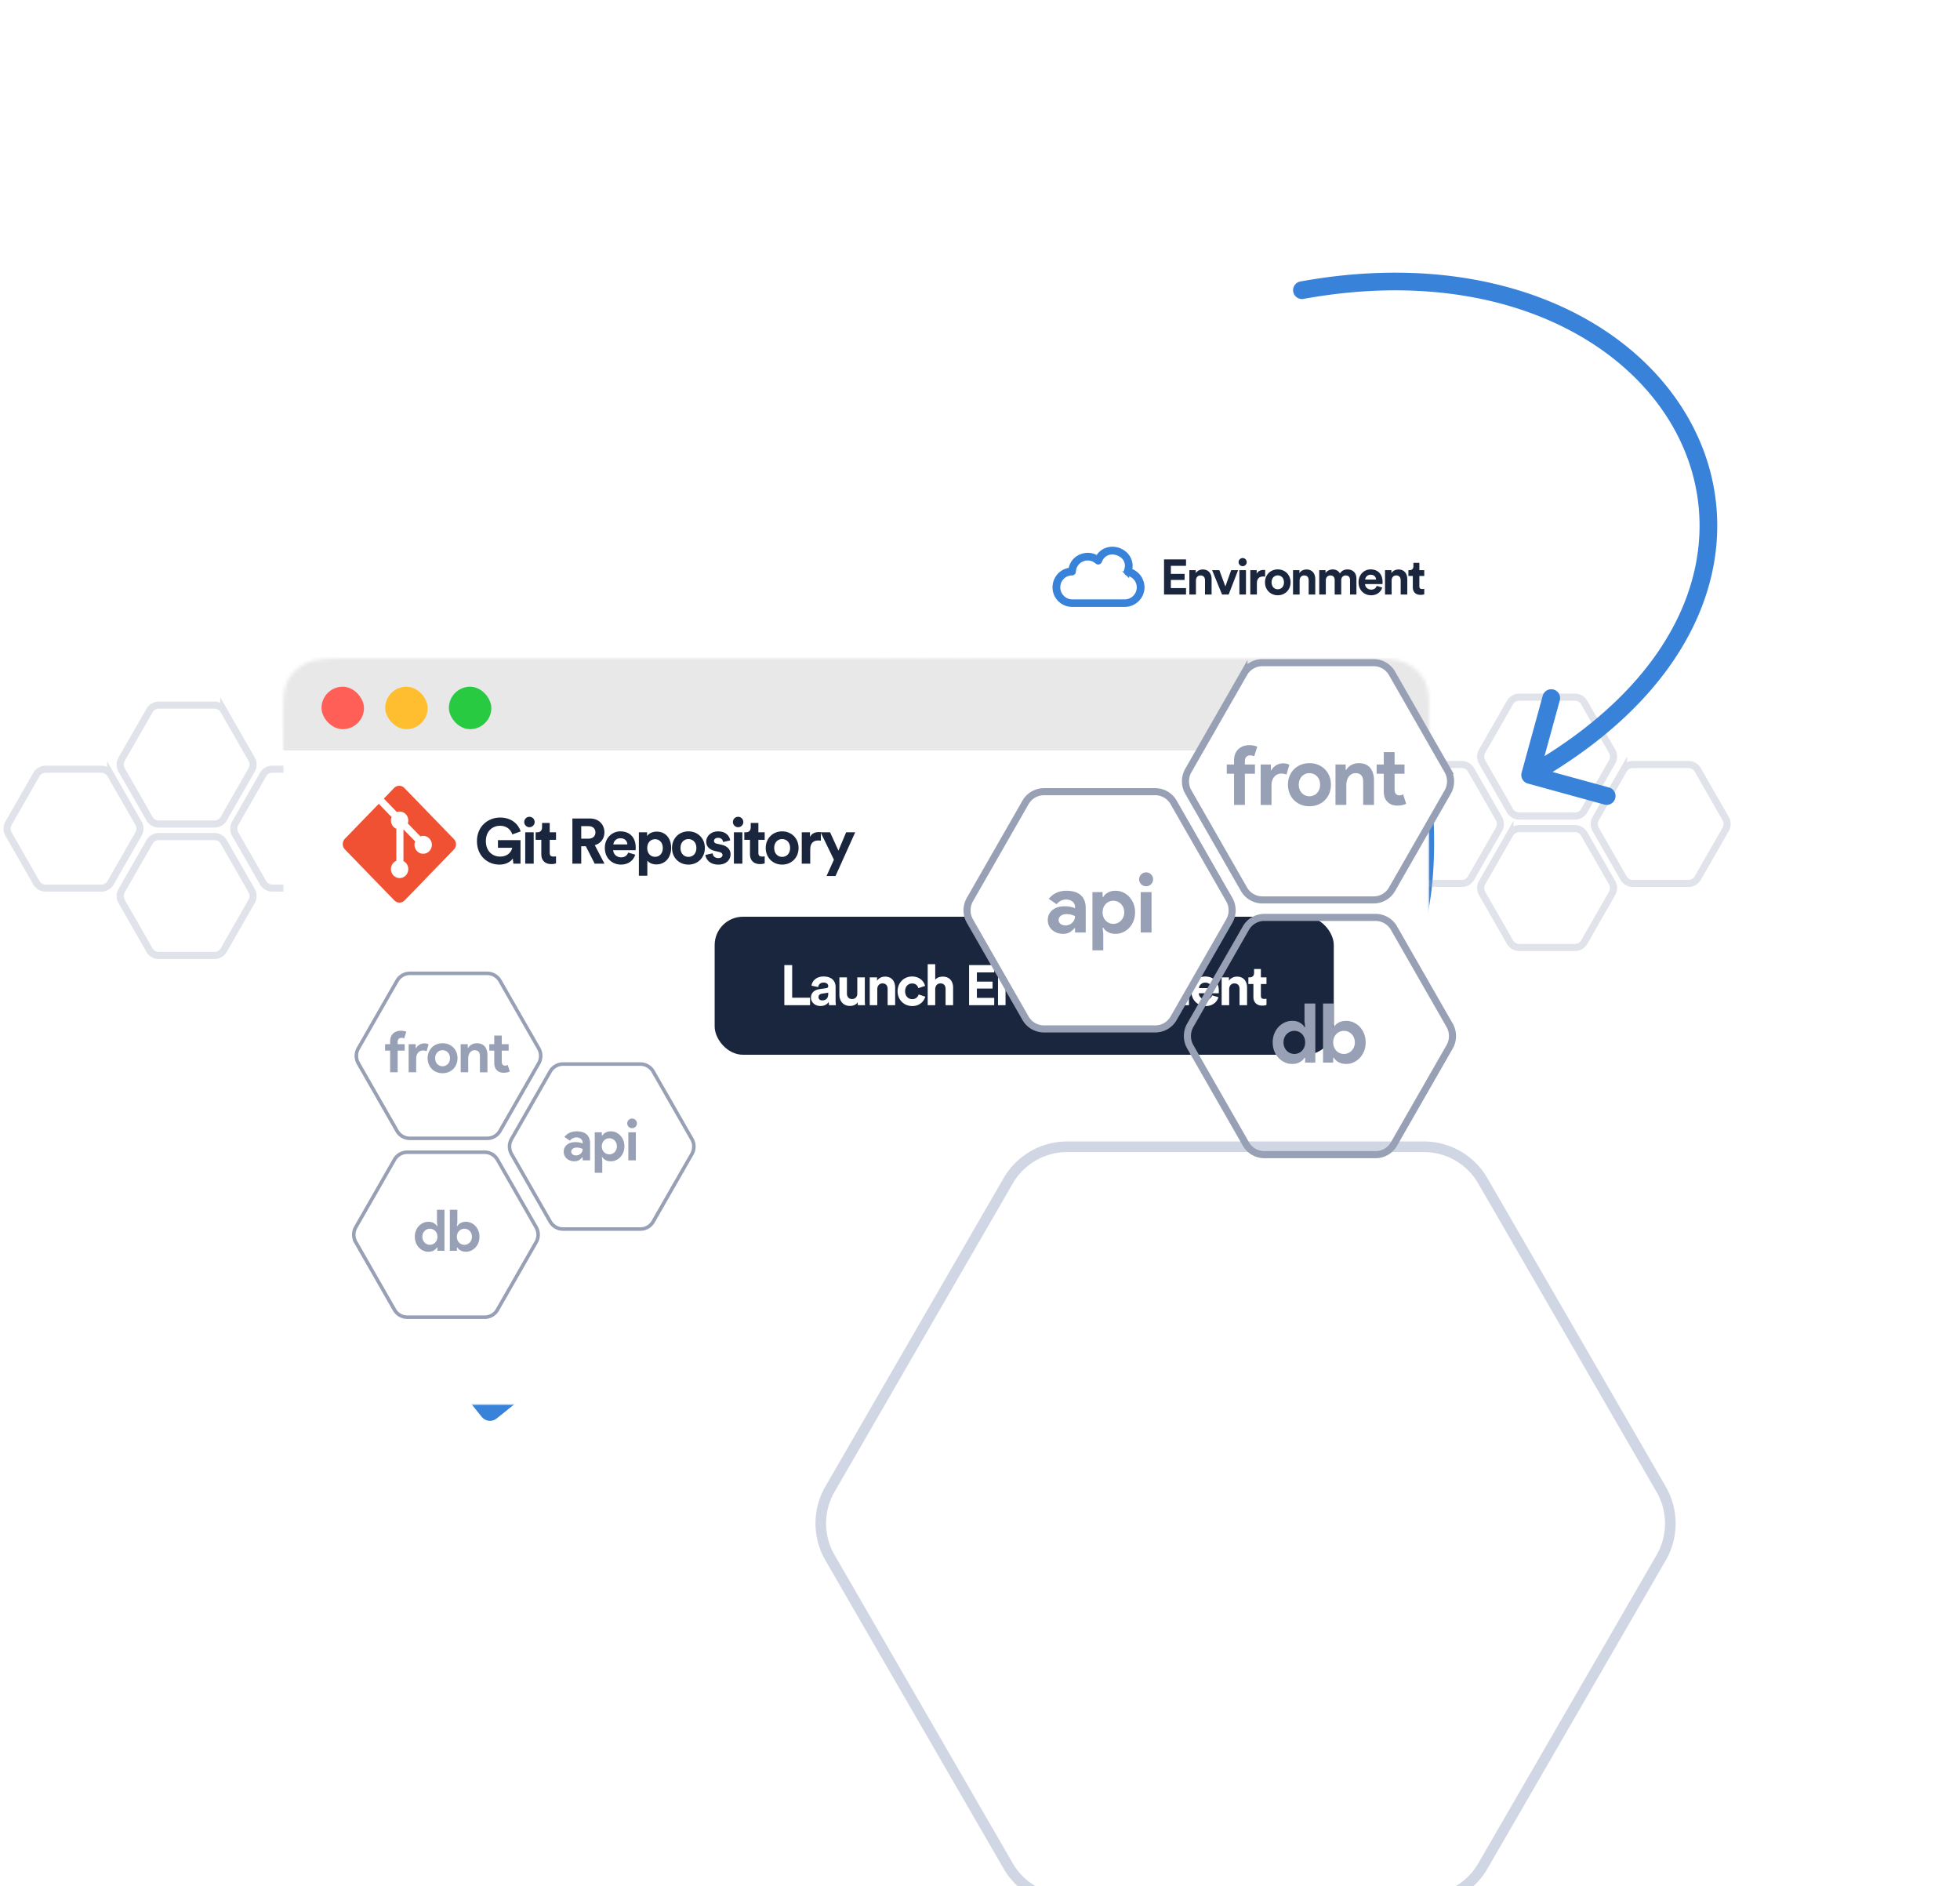
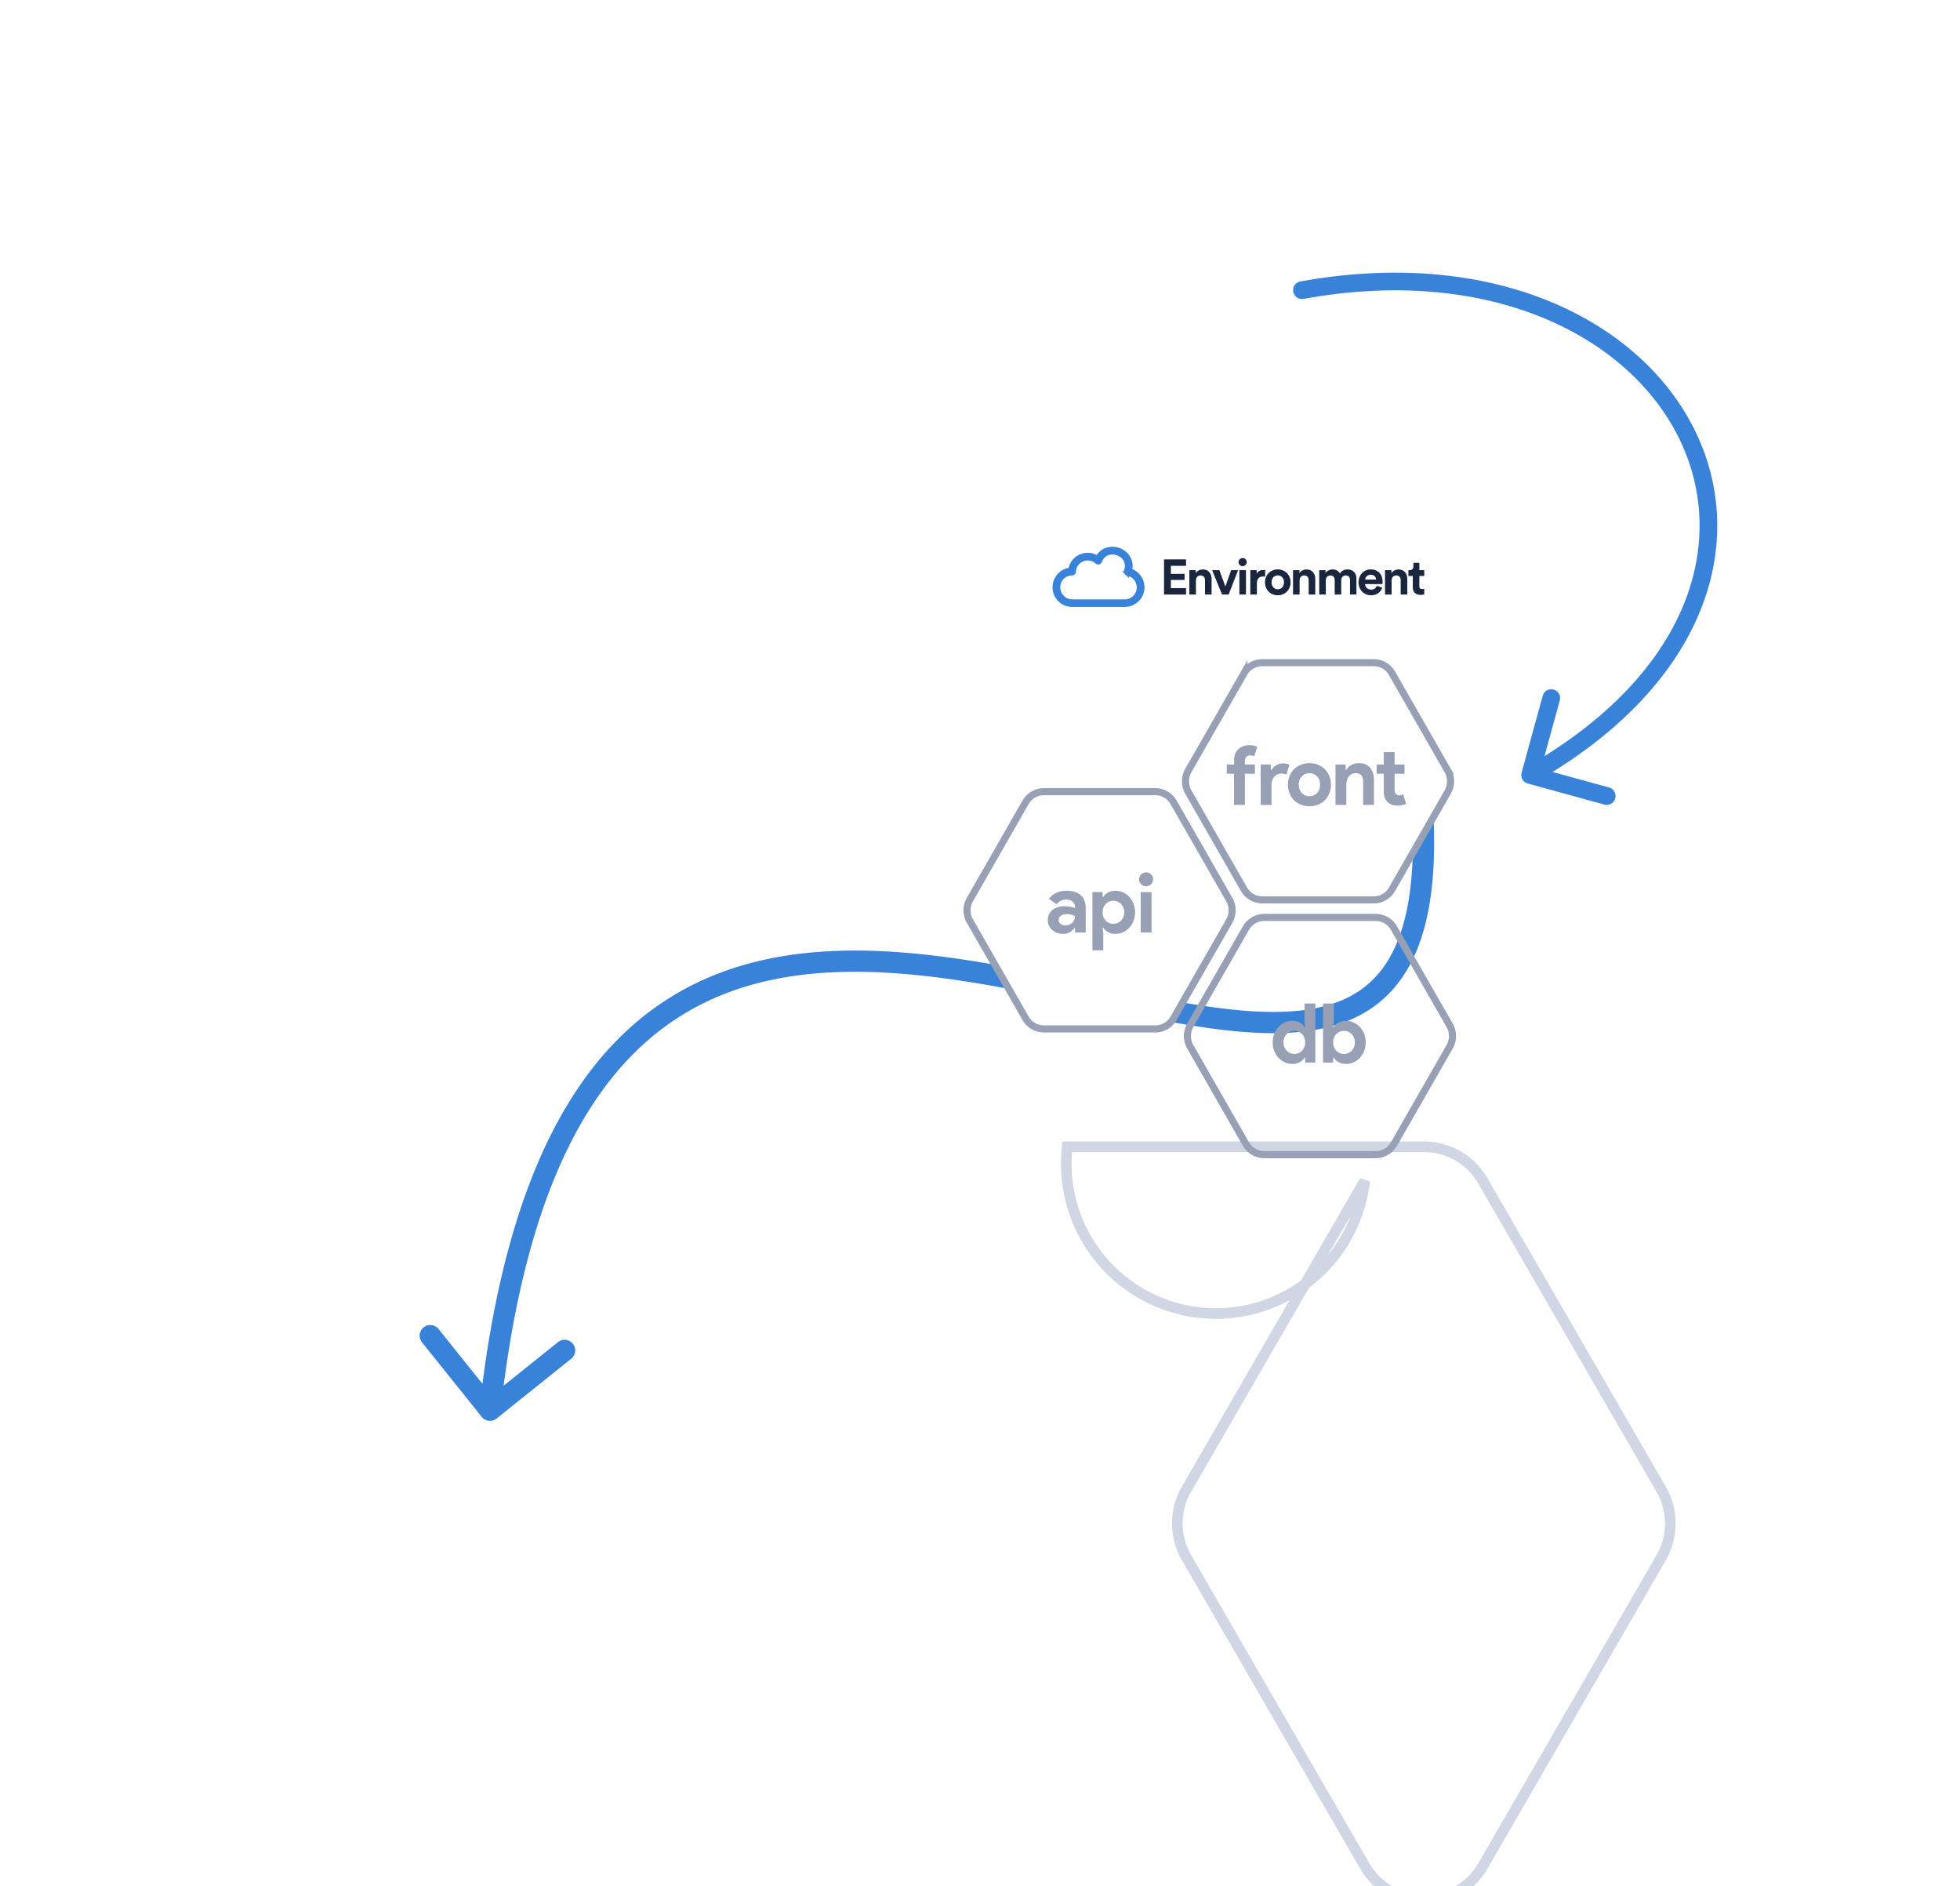
<svg xmlns="http://www.w3.org/2000/svg" width="554" height="533" fill="none">
  <path d="M404.994 227.306a3 3 0 1 0-5.988.387l5.988-.387Zm-268.835 173.07a3 3 0 0 0 4.217.465l21.07-16.884a3 3 0 1 0-3.752-4.682l-18.729 15.008-15.008-18.728a2.999 2.999 0 1 0-4.682 3.752l16.884 21.069Zm262.847-172.683c1.36 21.012-1.29 34.712-6.532 43.448-5.127 8.543-12.992 12.751-23.278 14.209-10.431 1.478-23.125.083-37.419-2.521-7.117-1.297-14.551-2.877-22.23-4.514-7.665-1.635-15.568-3.326-23.556-4.826-31.797-5.971-65.833-9.135-93.807 6.738-28.169 15.983-49.246 50.661-56.666 117.944l5.964.658c7.33-66.466 27.941-98.788 53.663-113.383 25.916-14.706 57.973-12.026 89.739-6.06 7.903 1.484 15.732 3.159 23.411 4.797 7.665 1.634 15.187 3.233 22.407 4.549 14.38 2.62 27.885 4.182 39.336 2.559 11.598-1.644 21.299-6.596 27.58-17.063 6.166-10.274 8.766-25.433 7.376-46.922l-5.988.387Z" fill="#3882D9" />
  <g opacity=".3" stroke="#97A0B4" stroke-width="2">
-     <path d="M479.878 248.12a2.993 2.993 0 0 1-2.611 1.515h-15.759a3.008 3.008 0 0 1-2.611-1.52l-7.878-13.754a3.078 3.078 0 0 1 .001-3.051l7.877-13.752a3.011 3.011 0 0 1 2.611-1.521h15.759c1.078 0 2.073.578 2.611 1.52l7.882 13.758c.54.944.54 2.107 0 3.052l-7.882 13.753ZM415.802 248.12a2.991 2.991 0 0 1-2.61 1.515h-15.76a3.01 3.01 0 0 1-2.611-1.52l-7.877-13.754a3.076 3.076 0 0 1 0-3.051l7.877-13.752a3.014 3.014 0 0 1 2.611-1.521h15.76c1.078 0 2.072.578 2.61 1.52l7.883 13.758a3.08 3.08 0 0 1-.001 3.052l-7.882 13.753ZM447.781 266.228a2.991 2.991 0 0 1-2.611 1.515h-15.759a3.007 3.007 0 0 1-2.611-1.52l-7.877-13.753a3.077 3.077 0 0 1 0-3.052l7.877-13.752a3.012 3.012 0 0 1 2.611-1.521h15.759c1.078 0 2.073.579 2.611 1.52l7.882 13.759c.54.943.54 2.107 0 3.051l-7.882 13.753ZM447.781 229.083a2.991 2.991 0 0 1-2.611 1.515h-15.759a3.007 3.007 0 0 1-2.611-1.52l-7.877-13.753a3.077 3.077 0 0 1 0-3.052l7.877-13.752a3.012 3.012 0 0 1 2.611-1.521h15.759c1.078 0 2.073.578 2.611 1.52l7.882 13.758c.54.944.54 2.107 0 3.052l-7.882 13.753ZM351.641 218.88a2.994 2.994 0 0 0-2.611-1.515h-15.759a3.008 3.008 0 0 0-2.611 1.52l-7.878 13.754a3.08 3.08 0 0 0 0 3.051l7.877 13.752a3.014 3.014 0 0 0 2.612 1.521h15.759a3.007 3.007 0 0 0 2.611-1.52l7.882-13.758a3.082 3.082 0 0 0 0-3.052l-7.882-13.753ZM383.62 200.772a2.994 2.994 0 0 0-2.611-1.515h-15.76a3.005 3.005 0 0 0-2.61 1.52l-7.878 13.753a3.082 3.082 0 0 0 0 3.052l7.877 13.752a3.014 3.014 0 0 0 2.611 1.521h15.76a3.01 3.01 0 0 0 2.611-1.52l7.882-13.759a3.078 3.078 0 0 0-.001-3.051l-7.881-13.753ZM383.62 237.917a2.994 2.994 0 0 0-2.611-1.515h-15.76a3.005 3.005 0 0 0-2.61 1.52l-7.878 13.753a3.082 3.082 0 0 0 0 3.052l7.877 13.752a3.014 3.014 0 0 0 2.611 1.521h15.76a3.007 3.007 0 0 0 2.611-1.52l7.882-13.758a3.08 3.08 0 0 0-.001-3.052l-7.881-13.753ZM287.565 218.88a2.991 2.991 0 0 0-2.611-1.515h-15.759a3.008 3.008 0 0 0-2.611 1.52l-7.877 13.754a3.076 3.076 0 0 0 0 3.051l7.877 13.752a3.012 3.012 0 0 0 2.611 1.521h15.759a3.006 3.006 0 0 0 2.611-1.52l7.882-13.758c.54-.944.54-2.107 0-3.052l-7.882-13.753ZM319.544 200.772a2.991 2.991 0 0 0-2.611-1.515h-15.759a3.006 3.006 0 0 0-2.611 1.52l-7.878 13.753a3.08 3.08 0 0 0 .001 3.052l7.877 13.752a3.012 3.012 0 0 0 2.611 1.521h15.759a3.008 3.008 0 0 0 2.611-1.52l7.882-13.759c.54-.943.54-2.107 0-3.051l-7.882-13.753ZM319.544 237.917a2.991 2.991 0 0 0-2.611-1.515h-15.759a3.006 3.006 0 0 0-2.611 1.52l-7.878 13.753a3.08 3.08 0 0 0 .001 3.052l7.877 13.752a3.012 3.012 0 0 0 2.611 1.521h15.759a3.006 3.006 0 0 0 2.611-1.52l7.882-13.758c.54-.944.54-2.107 0-3.052l-7.882-13.753ZM223.576 248.12a2.991 2.991 0 0 1-2.611 1.515h-15.759a3.008 3.008 0 0 1-2.611-1.52l-7.878-13.754a3.078 3.078 0 0 1 .001-3.051l7.877-13.752a3.012 3.012 0 0 1 2.611-1.521h15.759c1.078 0 2.073.578 2.611 1.52l7.882 13.758c.54.944.54 2.107 0 3.052l-7.882 13.753ZM255.555 266.228a2.994 2.994 0 0 1-2.611 1.515h-15.759a3.006 3.006 0 0 1-2.611-1.52l-7.878-13.753a3.082 3.082 0 0 1 0-3.052l7.877-13.752a3.014 3.014 0 0 1 2.612-1.521h15.759a3.01 3.01 0 0 1 2.611 1.52l7.882 13.759a3.08 3.08 0 0 1 0 3.051l-7.882 13.753ZM255.555 229.083a2.994 2.994 0 0 1-2.611 1.515h-15.759a3.006 3.006 0 0 1-2.611-1.52l-7.878-13.753a3.082 3.082 0 0 1 0-3.052l7.877-13.752a3.014 3.014 0 0 1 2.612-1.521h15.759c1.078 0 2.072.578 2.611 1.52l7.882 13.758a3.082 3.082 0 0 1 0 3.052l-7.882 13.753ZM159.5 248.12a2.991 2.991 0 0 1-2.611 1.515H141.13a3.01 3.01 0 0 1-2.611-1.52l-7.877-13.754a3.076 3.076 0 0 1 0-3.051l7.877-13.752a3.012 3.012 0 0 1 2.611-1.521h15.759c1.078 0 2.073.578 2.611 1.52l7.883 13.758a3.08 3.08 0 0 1-.001 3.052L159.5 248.12ZM191.479 266.228a2.991 2.991 0 0 1-2.611 1.515h-15.759a3.007 3.007 0 0 1-2.611-1.52l-7.877-13.753a3.077 3.077 0 0 1 0-3.052l7.877-13.752a3.012 3.012 0 0 1 2.611-1.521h15.759c1.078 0 2.073.579 2.611 1.52l7.882 13.759c.54.943.54 2.107 0 3.051l-7.882 13.753ZM191.479 229.083a2.991 2.991 0 0 1-2.611 1.515h-15.759a3.007 3.007 0 0 1-2.611-1.52l-7.877-13.753a3.077 3.077 0 0 1 0-3.052l7.877-13.752a3.012 3.012 0 0 1 2.611-1.521h15.759c1.078 0 2.073.578 2.611 1.52l7.882 13.758c.54.944.54 2.107 0 3.052l-7.882 13.753ZM95.338 218.88a2.992 2.992 0 0 0-2.61-1.515h-15.76a3.008 3.008 0 0 0-2.61 1.52l-7.878 13.754a3.077 3.077 0 0 0 0 3.051l7.877 13.752a3.013 3.013 0 0 0 2.612 1.521h15.759a3.006 3.006 0 0 0 2.61-1.52l7.883-13.758a3.08 3.08 0 0 0-.001-3.052l-7.882-13.753ZM127.317 200.772a2.991 2.991 0 0 0-2.61-1.515h-15.76a3.004 3.004 0 0 0-2.61 1.52l-7.878 13.753a3.08 3.08 0 0 0 0 3.052l7.877 13.752a3.014 3.014 0 0 0 2.611 1.521h15.76a3.006 3.006 0 0 0 2.61-1.52l7.883-13.759a3.078 3.078 0 0 0-.001-3.051l-7.882-13.753ZM127.317 237.917a2.991 2.991 0 0 0-2.61-1.515h-15.76a3.004 3.004 0 0 0-2.61 1.52l-7.878 13.753a3.08 3.08 0 0 0 0 3.052l7.877 13.752a3.014 3.014 0 0 0 2.611 1.521h15.76a3.004 3.004 0 0 0 2.61-1.52l7.883-13.758a3.08 3.08 0 0 0-.001-3.052l-7.882-13.753ZM31.263 218.88a2.992 2.992 0 0 0-2.61-1.515h-15.76a3.008 3.008 0 0 0-2.61 1.52l-7.878 13.754a3.077 3.077 0 0 0 0 3.051l7.877 13.752a3.013 3.013 0 0 0 2.611 1.521h15.76a3.006 3.006 0 0 0 2.61-1.52l7.882-13.758c.54-.944.54-2.107 0-3.052l-7.882-13.753ZM63.242 200.772a2.992 2.992 0 0 0-2.611-1.515h-15.76a3.006 3.006 0 0 0-2.61 1.52l-7.878 13.753a3.079 3.079 0 0 0 0 3.052l7.878 13.752a3.013 3.013 0 0 0 2.61 1.521h15.76a3.008 3.008 0 0 0 2.61-1.52l7.883-13.759c.54-.943.54-2.107 0-3.051l-7.882-13.753ZM63.242 237.917a2.992 2.992 0 0 0-2.611-1.515h-15.76a3.006 3.006 0 0 0-2.61 1.52l-7.878 13.753a3.079 3.079 0 0 0 0 3.052l7.878 13.752A3.013 3.013 0 0 0 44.87 270h15.76a3.006 3.006 0 0 0 2.61-1.52l7.883-13.758c.54-.944.54-2.107 0-3.052l-7.882-13.753Z" />
-   </g>
+     </g>
  <g filter="url(#a)">
    <mask id="b" style="mask-type:alpha" maskUnits="userSpaceOnUse" x="80" y="0" width="325" height="211">
-       <path d="M80 18.126c0-6.345 0-9.517 1.333-11.94 1.172-2.132 3.043-3.865 5.343-4.951C89.291 0 92.716 0 99.563 0h284.875c6.847 0 10.271 0 12.887 1.235 2.3 1.086 4.171 2.819 5.343 4.95C404 8.61 404 11.782 404 18.127v174.748c0 6.345 0 9.517-1.332 11.94-1.172 2.132-3.043 3.865-5.343 4.951-2.616 1.235-6.04 1.235-12.887 1.235H99.563c-6.848 0-10.272 0-12.887-1.235-2.3-1.086-4.17-2.819-5.343-4.951C80 202.391 80 199.219 80 192.874V18.126Z" fill="#fff" />
-     </mask>
+       </mask>
    <g mask="url(#b)">
-       <path d="M80 18.126c0-6.345 0-9.517 1.333-11.94 1.172-2.132 3.043-3.865 5.343-4.951C89.291 0 92.716 0 99.563 0h284.875c6.847 0 10.271 0 12.887 1.235 2.3 1.086 4.171 2.819 5.343 4.95C404 8.61 404 11.782 404 18.127v174.748c0 6.345 0 9.517-1.332 11.94-1.172 2.132-3.043 3.865-5.343 4.951-2.616 1.235-6.04 1.235-12.887 1.235H99.563c-6.848 0-10.272 0-12.887-1.235-2.3-1.086-4.17-2.819-5.343-4.951C80 202.391 80 199.219 80 192.874V18.126Z" fill="#fff" />
      <path fill-rule="evenodd" clip-rule="evenodd" d="M79.44 12.258c-.152-4.624-.229-6.937.624-8.708a8 8 0 0 1 3.519-3.627c1.744-.906 4.058-.9 8.685-.888l334.968.895c4.47.011 6.705.017 8.411.891a7.994 7.994 0 0 1 3.486 3.495c.869 1.71.869 3.944.869 8.413V26H79.895l-.454-13.742Z" fill="#E8E8E8" />
      <rect x="126.879" y="8" width="12" height="12" rx="6" fill="#28CA42" />
      <rect x="108.879" y="8" width="12" height="12" rx="6" fill="#FFBE2F" />
-       <rect x="90.879" y="8" width="12" height="12" rx="6" fill="#FF5F57" />
      <path d="M147.121 58v-6.642h-6.372v2.16h4.032c-.144.9-1.062 2.484-3.42 2.484-2.142 0-4.032-1.494-4.032-4.374 0-3.024 2.088-4.338 4.014-4.338 2.07 0 3.132 1.314 3.456 2.448l2.376-.846c-.63-1.962-2.484-3.924-5.832-3.924-3.456 0-6.534 2.538-6.534 6.66s2.934 6.642 6.372 6.642c1.926 0 3.186-.864 3.762-1.728l.162 1.458h2.016Zm3.731 0v-8.856h-2.394V58h2.394Zm-2.682-11.754c0 .792.666 1.458 1.476 1.458.828 0 1.476-.666 1.476-1.458 0-.828-.648-1.494-1.476-1.494-.81 0-1.476.666-1.476 1.494Zm7.207.252h-2.16v1.242c0 .792-.432 1.404-1.368 1.404h-.45v2.124h1.602v4.122c0 1.71 1.08 2.736 2.808 2.736.702 0 1.134-.126 1.35-.216v-1.98c-.126.036-.45.072-.738.072-.684 0-1.044-.252-1.044-1.026v-3.708h1.782v-2.124h-1.782v-2.646ZM168.087 58h2.772l-2.736-5.22c1.674-.486 2.718-1.836 2.718-3.618 0-2.214-1.584-3.924-4.068-3.924h-4.986V58h2.502v-4.914h1.296L168.087 58Zm-3.798-7.056v-3.546h2.016c1.26 0 1.998.702 1.998 1.782 0 1.044-.738 1.764-1.998 1.764h-2.016Zm9.078 1.62c.054-.81.738-1.746 1.98-1.746 1.368 0 1.944.864 1.98 1.746h-3.96Zm4.194 2.304c-.288.792-.9 1.35-2.016 1.35-1.188 0-2.178-.846-2.232-2.016h6.336c0-.036.036-.396.036-.738 0-2.844-1.638-4.59-4.374-4.59-2.268 0-4.356 1.836-4.356 4.662 0 2.988 2.142 4.734 4.572 4.734 2.178 0 3.582-1.278 4.032-2.808l-1.998-.594Zm5.413 6.552v-4.284c.432.594 1.332 1.08 2.556 1.08 2.502 0 4.176-1.98 4.176-4.662 0-2.628-1.494-4.608-4.086-4.608-1.332 0-2.322.594-2.718 1.278v-1.08h-2.322V61.42h2.394Zm4.374-7.848c0 1.584-.972 2.502-2.196 2.502-1.224 0-2.214-.936-2.214-2.502 0-1.566.99-2.484 2.214-2.484s2.196.918 2.196 2.484Zm7.241 2.52c-1.17 0-2.25-.864-2.25-2.52 0-1.674 1.08-2.52 2.25-2.52s2.25.846 2.25 2.52-1.08 2.52-2.25 2.52Zm0-7.218c-2.646 0-4.644 1.962-4.644 4.698 0 2.718 1.998 4.698 4.644 4.698s4.644-1.98 4.644-4.698c0-2.736-1.998-4.698-4.644-4.698Zm4.788 6.66c.108 1.008 1.026 2.736 3.69 2.736 2.322 0 3.438-1.476 3.438-2.916 0-1.296-.882-2.358-2.628-2.718l-1.26-.27c-.486-.09-.81-.36-.81-.792 0-.504.504-.882 1.134-.882 1.008 0 1.386.666 1.458 1.188l1.998-.45c-.108-.954-.954-2.556-3.474-2.556-1.908 0-3.312 1.314-3.312 2.898 0 1.242.774 2.268 2.484 2.646l1.17.27c.684.144.954.468.954.864 0 .468-.378.882-1.17.882-1.044 0-1.566-.648-1.62-1.35l-2.052.45ZM209.834 58v-8.856h-2.394V58h2.394Zm-2.682-11.754c0 .792.666 1.458 1.476 1.458.828 0 1.476-.666 1.476-1.458 0-.828-.648-1.494-1.476-1.494-.81 0-1.476.666-1.476 1.494Zm7.207.252h-2.16v1.242c0 .792-.432 1.404-1.368 1.404h-.45v2.124h1.602v4.122c0 1.71 1.08 2.736 2.808 2.736.702 0 1.134-.126 1.35-.216v-1.98c-.126.036-.45.072-.738.072-.684 0-1.044-.252-1.044-1.026v-3.708h1.782v-2.124h-1.782v-2.646Zm6.716 9.594c-1.17 0-2.25-.864-2.25-2.52 0-1.674 1.08-2.52 2.25-2.52s2.25.846 2.25 2.52-1.08 2.52-2.25 2.52Zm0-7.218c-2.646 0-4.644 1.962-4.644 4.698 0 2.718 1.998 4.698 4.644 4.698s4.644-1.98 4.644-4.698c0-2.736-1.998-4.698-4.644-4.698Zm10.943.234c-.18-.018-.36-.036-.558-.036-.756 0-1.98.216-2.52 1.386v-1.314h-2.322V58h2.394v-4.05c0-1.908 1.062-2.502 2.286-2.502.216 0 .45.018.72.072v-2.412Zm4.141 12.384 5.562-12.348h-2.556l-2.178 5.184-2.358-5.184h-2.682l3.762 7.74-2.088 4.608h2.538Z" fill="#1A263E" />
      <path d="m108.75 39.37-1.72 1.775-.345 7.63 3.097 15.967h5.334l10.322-12.774L108.75 39.37Z" fill="#fff" />
      <path d="m128.276 51.03-13.972-14.408a2.017 2.017 0 0 0-2.914 0l-2.902 2.992 3.681 3.796a2.392 2.392 0 0 1 2.517.605c.686.707.878 1.727.582 2.612l3.547 3.658a2.394 2.394 0 0 1 2.533.6 2.584 2.584 0 0 1 0 3.576 2.4 2.4 0 0 1-3.469 0 2.588 2.588 0 0 1-.533-2.75l-3.308-3.412v8.977c.233.12.454.278.648.478a2.585 2.585 0 0 1 0 3.577 2.399 2.399 0 0 1-3.467 0 2.585 2.585 0 0 1 0-3.577c.236-.243.51-.428.803-.551v-9.06a2.41 2.41 0 0 1-.803-.553 2.586 2.586 0 0 1-.529-2.764l-3.627-3.742-9.58 9.879a2.173 2.173 0 0 0 0 3.006l13.971 14.407c.805.83 2.109.83 2.915 0l13.907-14.339a2.175 2.175 0 0 0 0-3.006" fill="#F05133" />
      <path d="M184.625 159.149a4.148 4.148 0 0 1-3.622 2.102h-21.867a4.172 4.172 0 0 1-3.622-2.109l-10.931-19.083a4.274 4.274 0 0 1 .001-4.235l10.929-19.081a4.18 4.18 0 0 1 3.623-2.11h21.867a4.17 4.17 0 0 1 3.622 2.109l10.937 19.09a4.27 4.27 0 0 1 0 4.234l-10.937 19.083Z" fill="#fff" stroke="#97A0B4" />
      <path fill-rule="evenodd" clip-rule="evenodd" d="M178.653 132.751a1.36 1.36 0 0 1-.966-.397 1.371 1.371 0 0 1-.292-.43 1.317 1.317 0 0 1-.106-.535c0-.195.035-.373.106-.535a1.36 1.36 0 0 1 1.258-.827c.379 0 .704.132.974.397a1.3 1.3 0 0 1 .406.965c0 .378-.135.7-.406.965a1.34 1.34 0 0 1-.974.397Zm-14.088 8.253h.13v.844h2.095v-4.768c0-1.135-.325-1.991-.974-2.57-.65-.578-1.592-.867-2.826-.867-1.461 0-2.614.529-3.459 1.589l1.543 1.054c.509-.616 1.131-.924 1.867-.924.498 0 .915.137 1.251.413.335.276.503.624.503 1.046v.243a6.248 6.248 0 0 0-.828-.251c-.336-.081-.763-.122-1.283-.122-.465 0-.896.062-1.291.187a3.067 3.067 0 0 0-1.031.543c-.292.238-.52.522-.682.851-.163.33-.244.7-.244 1.111 0 .4.076.767.228 1.103.151.335.362.621.633.859s.587.424.95.559c.363.136.75.203 1.161.203.552 0 1.004-.108 1.356-.324.352-.216.652-.476.901-.779Zm-.64-2.667c.265.07.522.165.771.283 0 .238-.046.468-.138.69a1.777 1.777 0 0 1-.39.583 1.958 1.958 0 0 1-1.388.56c-.347 0-.652-.098-.918-.292a.92.92 0 0 1-.398-.778c0-.325.139-.598.415-.819.276-.222.668-.333 1.177-.333.314 0 .604.035.869.106Zm4.185-4.435h1.997v.957h.13c.195-.335.498-.622.909-.859.412-.238.921-.357 1.527-.357.509 0 .993.105 1.453.316.46.211.866.503 1.218.876s.631.818.837 1.337c.205.519.308 1.087.308 1.703 0 .616-.103 1.184-.308 1.703a4.168 4.168 0 0 1-.837 1.337 3.892 3.892 0 0 1-1.218.876c-.46.211-.944.316-1.453.316-.606 0-1.115-.119-1.527-.357-.411-.237-.714-.524-.909-.859h-.13l.13 1.135v3.324h-2.127v-11.448Zm4.929 6.081a2.126 2.126 0 0 1-1.608.008 1.998 1.998 0 0 1-.674-.446 2.205 2.205 0 0 1-.471-.713 2.434 2.434 0 0 1-.178-.957c0-.357.059-.675.178-.957.119-.281.276-.518.471-.713.195-.195.42-.343.674-.446a2.126 2.126 0 0 1 1.608.008c.254.108.479.26.674.454.195.195.352.433.471.714.119.281.178.594.178.94s-.059.66-.178.941a2.114 2.114 0 0 1-1.145 1.167Zm4.558-6.081v7.946h2.128v-7.946h-2.128Z" fill="#97A0B4" />
      <path d="M140.604 184.058a4.15 4.15 0 0 1-3.623 2.102h-21.866a4.171 4.171 0 0 1-3.623-2.109l-10.93-19.083a4.27 4.27 0 0 1 0-4.234l10.93-19.082a4.178 4.178 0 0 1 3.623-2.11h21.866c1.496 0 2.876.803 3.623 2.109l10.937 19.09a4.272 4.272 0 0 1-.001 4.234l-10.936 19.083Z" stroke="#97A0B4" />
-       <path fill-rule="evenodd" clip-rule="evenodd" d="M127.145 155.795h2.127v3.486l-.129 1.135h.129c.195-.335.498-.621.91-.859.411-.238.92-.357 1.526-.357.509 0 .994.105 1.454.316.46.211.866.503 1.218.876s.63.819.836 1.338c.206.519.309 1.086.309 1.702 0 .616-.103 1.184-.309 1.703a4.16 4.16 0 0 1-.836 1.338 3.89 3.89 0 0 1-1.218.875c-.46.211-.945.316-1.454.316-.606 0-1.115-.119-1.526-.356-.412-.238-.715-.525-.91-.86h-.129v.957h-1.998v-11.61Zm-3.64 10.653h.13v.957h1.997v-11.61h-2.127v3.486l.13 1.135h-.13c-.195-.335-.498-.621-.91-.859-.411-.238-.92-.357-1.526-.357-.509 0-.993.106-1.454.317-.46.21-.866.502-1.217.875a4.162 4.162 0 0 0-.837 1.338 4.572 4.572 0 0 0-.308 1.702c0 .617.102 1.184.308 1.703.206.519.485.965.837 1.338.351.373.757.665 1.217.875.461.211.945.317 1.454.317.606 0 1.115-.119 1.526-.357.412-.238.715-.524.91-.86Zm-1.195-.9a2.117 2.117 0 0 1-1.607-.008 2.103 2.103 0 0 1-.674-.454 2.205 2.205 0 0 1-.471-.713 2.392 2.392 0 0 1-.179-.941c0-.346.06-.659.179-.94a2.12 2.12 0 0 1 1.145-1.168 2.137 2.137 0 0 1 1.607-.008c.255.103.479.252.674.446.195.195.352.433.471.714.119.281.179.6.179.956 0 .357-.06.676-.179.957a2.205 2.205 0 0 1-.471.713 1.988 1.988 0 0 1-.674.446Zm9.764-.008a2.119 2.119 0 0 1-1.607.008 1.988 1.988 0 0 1-.674-.446 2.205 2.205 0 0 1-.471-.713 2.434 2.434 0 0 1-.179-.957c0-.356.06-.675.179-.956a2.22 2.22 0 0 1 .471-.714c.195-.194.419-.343.674-.446a2.138 2.138 0 0 1 1.607.008 2.12 2.12 0 0 1 1.145 1.168c.119.281.179.594.179.94s-.06.66-.179.941a2.205 2.205 0 0 1-.471.713 2.103 2.103 0 0 1-.674.454Z" fill="#97A0B4" />
      <path d="M141.328 133.516a4.148 4.148 0 0 1-3.622 2.102h-21.867a4.17 4.17 0 0 1-3.622-2.109l-10.931-19.083a4.272 4.272 0 0 1 .001-4.234l10.929-19.082a4.181 4.181 0 0 1 3.623-2.11h21.867c1.495 0 2.875.803 3.622 2.11l10.937 19.089a4.27 4.27 0 0 1 0 4.234l-10.937 19.083Z" fill="#fff" stroke="#97A0B4" />
      <path fill-rule="evenodd" clip-rule="evenodd" d="M114.139 105.296a4.14 4.14 0 0 0-.844-.081c-.444 0-.85.068-1.218.203a2.772 2.772 0 0 0-.958.584 2.53 2.53 0 0 0-.625.94 3.5 3.5 0 0 0-.22 1.289v.778h-1.429v1.817h1.429v6.129h2.128v-6.129h1.981v-1.817h-1.981v-.648c0-.357.092-.635.276-.835.184-.2.433-.3.747-.3.184 0 .338.016.463.048.124.033.241.076.349.13l.601-1.897a3.767 3.767 0 0 0-.699-.211Zm3.366 3.714h-1.997v7.945h2.127v-3.891c0-.325.046-.625.138-.9a2.26 2.26 0 0 1 .39-.722 1.75 1.75 0 0 1 1.405-.648c.227 0 .419.019.576.056.157.038.301.09.431.154l.568-1.929a1.919 1.919 0 0 0-.512-.211 2.802 2.802 0 0 0-.722-.081 2.667 2.667 0 0 0-1.34.373c-.2.119-.382.259-.544.421a2.088 2.088 0 0 0-.39.536h-.13v-1.103Zm7.59-.26c.617 0 1.182.105 1.697.316.514.211.958.503 1.331.876.374.373.666.819.877 1.338.211.519.317 1.086.317 1.702 0 .616-.106 1.184-.317 1.703a3.983 3.983 0 0 1-.877 1.338 4.013 4.013 0 0 1-1.331.875 4.432 4.432 0 0 1-1.697.316 4.434 4.434 0 0 1-1.698-.316 4.013 4.013 0 0 1-1.331-.875 3.983 3.983 0 0 1-.877-1.338 4.481 4.481 0 0 1-.317-1.703c0-.616.106-1.183.317-1.702.211-.519.503-.965.877-1.338a4.016 4.016 0 0 1 1.331-.876 4.434 4.434 0 0 1 1.698-.316Zm.787 6.349a2.102 2.102 0 0 1-1.584 0 2.047 2.047 0 0 1-1.128-1.16 2.528 2.528 0 0 1-.171-.957c0-.356.057-.675.171-.956a2.047 2.047 0 0 1 1.924-1.314c.271 0 .533.052.788.154a2.028 2.028 0 0 1 1.136 1.16c.114.281.171.6.171.956 0 .357-.057.676-.171.957a2.028 2.028 0 0 1-1.136 1.16Zm6.327-5.052h.13c.249-.4.585-.716 1.007-.948.422-.233.904-.349 1.445-.349.498 0 .937.081 1.315.243.379.162.691.392.934.689.244.298.428.654.552 1.071.125.416.187.878.187 1.386v4.816h-2.127v-4.557c0-.572-.127-.997-.382-1.272-.254-.276-.625-.414-1.112-.414-.293 0-.55.062-.772.187a1.79 1.79 0 0 0-.568.502c-.157.211-.276.46-.357.746a3.356 3.356 0 0 0-.122.916v3.892h-2.127v-7.945h1.997v1.037Zm6.095.779h1.397v3.486c0 .898.254 1.589.763 2.076.217.216.485.386.804.511.319.124.679.186 1.08.186.346 0 .663-.03.95-.089.287-.06.555-.149.804-.268l-.601-1.864c-.098.065-.2.116-.309.154a1.363 1.363 0 0 1-.438.056c-.282 0-.498-.086-.65-.259a.827.827 0 0 1-.219-.397 2.167 2.167 0 0 1-.057-.511v-3.081h1.949v-1.816h-1.949v-2.432h-2.127v2.432h-1.397v1.816Z" fill="#97A0B4" />
      <rect x="202" y="73" width="175" height="39" rx="8" fill="#1A263E" />
      <path d="M228.962 98v-2.112h-5.056v-9.232h-2.208V98h7.264Zm.263-2.144c0 1.232 1.024 2.368 2.704 2.368 1.168 0 1.92-.544 2.32-1.168 0 .304.032.736.08.944h1.952a8.815 8.815 0 0 1-.096-1.248V92.88c0-1.584-.928-2.992-3.424-2.992-2.112 0-3.248 1.36-3.376 2.592l1.888.4c.064-.688.576-1.28 1.504-1.28.896 0 1.328.464 1.328 1.024 0 .272-.144.496-.592.56l-1.936.288c-1.312.192-2.352.976-2.352 2.384Zm3.152.784c-.688 0-1.024-.448-1.024-.912 0-.608.432-.912.976-.992l1.776-.272v.352c0 1.392-.832 1.824-1.728 1.824ZM242.493 98h2.032c-.032-.272-.08-.816-.08-1.424v-6.448h-2.128v4.576c0 .912-.544 1.552-1.488 1.552-.992 0-1.44-.704-1.44-1.584v-4.544h-2.128v4.976c0 1.712 1.088 3.104 2.992 3.104.832 0 1.744-.32 2.176-1.056 0 .32.032.688.064.848Zm5.471-4.528c0-.912.544-1.632 1.472-1.632 1.024 0 1.456.688 1.456 1.568V98h2.128v-4.96c0-1.728-.896-3.12-2.848-3.12-.848 0-1.792.368-2.272 1.184v-.976h-2.064V98h2.128v-4.528Zm9.871-1.616c1.056 0 1.552.672 1.744 1.328l1.904-.64c-.336-1.328-1.552-2.656-3.696-2.656-2.288 0-4.08 1.744-4.08 4.176 0 2.416 1.824 4.176 4.144 4.176 2.096 0 3.328-1.344 3.68-2.656l-1.872-.624c-.176.608-.72 1.328-1.808 1.328s-2.016-.8-2.016-2.224c0-1.424.912-2.208 2-2.208Zm6.509 1.52c.048-.864.576-1.536 1.472-1.536 1.024 0 1.456.688 1.456 1.568V98h2.128v-4.96c0-1.728-.928-3.12-2.928-3.12-.752 0-1.616.256-2.128.864v-4.368h-2.128V98h2.128v-4.624ZM281.017 98v-2.08h-4.896v-2.624h4.432v-1.968h-4.432v-2.592h4.896v-2.08h-7.104V98h7.104Zm3.203-4.528c0-.912.544-1.632 1.472-1.632 1.024 0 1.456.688 1.456 1.568V98h2.128v-4.96c0-1.728-.896-3.12-2.848-3.12-.848 0-1.792.368-2.272 1.184v-.976h-2.064V98h2.128v-4.528Zm13.619-3.344h-2.24l-1.872 5.28-1.952-5.28h-2.336L292.655 98h2.128l3.056-7.872ZM300.382 98v-7.872h-2.128V98h2.128Zm-2.384-10.448c0 .704.592 1.296 1.312 1.296.736 0 1.312-.592 1.312-1.296 0-.736-.576-1.328-1.312-1.328-.72 0-1.312.592-1.312 1.328Zm8.582 2.544a4.846 4.846 0 0 0-.496-.032c-.672 0-1.76.192-2.24 1.232v-1.168h-2.064V98h2.128v-3.6c0-1.696.944-2.224 2.032-2.224.192 0 .4.016.64.064v-2.144Zm4.075 6.208c-1.04 0-2-.768-2-2.24 0-1.488.96-2.24 2-2.24s2 .752 2 2.24c0 1.488-.96 2.24-2 2.24Zm0-6.416c-2.352 0-4.128 1.744-4.128 4.176 0 2.416 1.776 4.176 4.128 4.176 2.352 0 4.128-1.76 4.128-4.176 0-2.432-1.776-4.176-4.128-4.176Zm7.056 3.584c0-.912.544-1.632 1.472-1.632 1.024 0 1.456.688 1.456 1.568V98h2.128v-4.96c0-1.728-.896-3.12-2.848-3.12-.848 0-1.792.368-2.272 1.184v-.976h-2.064V98h2.128v-4.528ZM326.174 98v-4.608c0-.864.544-1.552 1.472-1.552.96 0 1.392.64 1.392 1.488V98h2.112v-4.608c0-.848.544-1.552 1.456-1.552.976 0 1.392.64 1.392 1.488V98h2.064v-5.104c0-2.112-1.392-2.992-2.848-2.992-1.04 0-1.872.352-2.496 1.312-.4-.848-1.264-1.312-2.336-1.312-.864 0-1.872.416-2.304 1.184v-.96h-2.032V98h2.128Zm12.716-4.832c.048-.72.656-1.552 1.76-1.552 1.216 0 1.728.768 1.76 1.552h-3.52Zm3.728 2.048c-.256.704-.8 1.2-1.792 1.2-1.056 0-1.936-.752-1.984-1.792h5.632c0-.032.032-.352.032-.656 0-2.528-1.456-4.08-3.888-4.08-2.016 0-3.872 1.632-3.872 4.144 0 2.656 1.904 4.208 4.064 4.208 1.936 0 3.184-1.136 3.584-2.496l-1.776-.528Zm4.812-1.744c0-.912.544-1.632 1.472-1.632 1.024 0 1.456.688 1.456 1.568V98h2.128v-4.96c0-1.728-.896-3.12-2.848-3.12-.848 0-1.792.368-2.272 1.184v-.976h-2.064V98h2.128v-4.528Zm8.96-5.696h-1.92v1.104c0 .704-.384 1.248-1.216 1.248h-.4v1.888h1.424v3.664c0 1.52.96 2.432 2.496 2.432.624 0 1.008-.112 1.2-.192v-1.76c-.112.032-.4.064-.656.064-.608 0-.928-.224-.928-.912v-3.296h1.584v-1.888h-1.584v-2.352Z" fill="#fff" />
    </g>
  </g>
  <g filter="url(#c)">
    <path d="M419.129 341.254a19.16 19.16 0 0 1-16.696 9.6H301.658a19.26 19.26 0 0 1-16.696-9.631l-50.375-87.132a19.343 19.343 0 0 1 .002-19.332l50.371-87.125A19.298 19.298 0 0 1 301.658 138h100.775a19.26 19.26 0 0 1 16.696 9.631l50.405 87.161a19.345 19.345 0 0 1-.003 19.334l-50.402 87.128Z" fill="#fff" />
-     <path d="M419.129 341.254a19.16 19.16 0 0 1-16.696 9.6H301.658a19.26 19.26 0 0 1-16.696-9.631l-50.375-87.132a19.343 19.343 0 0 1 .002-19.332l50.371-87.125A19.298 19.298 0 0 1 301.658 138h100.775a19.26 19.26 0 0 1 16.696 9.631l50.405 87.161a19.345 19.345 0 0 1-.003 19.334l-50.402 87.128Z" stroke="#D0D6E3" stroke-width="3" />
+     <path d="M419.129 341.254a19.16 19.16 0 0 1-16.696 9.6a19.26 19.26 0 0 1-16.696-9.631l-50.375-87.132a19.343 19.343 0 0 1 .002-19.332l50.371-87.125A19.298 19.298 0 0 1 301.658 138h100.775a19.26 19.26 0 0 1 16.696 9.631l50.405 87.161a19.345 19.345 0 0 1-.003 19.334l-50.402 87.128Z" stroke="#D0D6E3" stroke-width="3" />
  </g>
  <path d="M331.73 287.732a5.97 5.97 0 0 1-5.21 3.024h-31.445a6 6 0 0 1-5.21-3.034l-15.719-27.443a6.144 6.144 0 0 1 .001-6.089l15.717-27.441a6.014 6.014 0 0 1 5.211-3.034h31.445a6 6 0 0 1 5.21 3.033l15.728 27.453a6.144 6.144 0 0 1-.001 6.089l-15.727 27.442Z" fill="#fff" stroke="#97A0B4" stroke-width="2" />
  <path fill-rule="evenodd" clip-rule="evenodd" d="M323.94 250.433c-.265 0-.518-.051-.759-.152a1.961 1.961 0 0 1-1.051-1.037 1.92 1.92 0 0 1-.152-.77 1.912 1.912 0 0 1 .572-1.387c.179-.179.39-.319.631-.42.241-.101.494-.152.759-.152.545 0 1.012.191 1.401.572.389.381.584.843.584 1.387s-.195 1.007-.584 1.388c-.389.38-.856.571-1.401.571Zm-20.258 11.869h.187v1.213h3.013v-6.856c0-1.632-.467-2.864-1.401-3.696-.935-.832-2.289-1.248-4.064-1.248-2.102 0-3.76.762-4.974 2.286l2.218 1.515c.732-.886 1.627-1.329 2.686-1.329.716 0 1.316.198 1.798.595.483.396.724.898.724 1.504v.35a8.881 8.881 0 0 0-1.191-.362c-.482-.116-1.097-.175-1.845-.175-.669 0-1.288.09-1.856.269a4.402 4.402 0 0 0-1.483.781 3.62 3.62 0 0 0-.981 1.224 3.561 3.561 0 0 0-.351 1.597c0 .575.109 1.104.327 1.586.218.482.522.894.911 1.236.389.342.845.61 1.366.804a4.734 4.734 0 0 0 1.67.292c.794 0 1.444-.156 1.95-.467a5.163 5.163 0 0 0 1.296-1.119Zm-.92-3.836c.381.101.751.237 1.109.408 0 .342-.066.673-.198.991a2.58 2.58 0 0 1-.561.84 2.78 2.78 0 0 1-.876.583 2.793 2.793 0 0 1-1.121.221c-.498 0-.938-.139-1.319-.419a1.32 1.32 0 0 1-.572-1.12c0-.466.198-.859.595-1.177.397-.319.962-.478 1.693-.478.452 0 .868.05 1.25.151Zm6.018-6.377h2.873v1.375h.187c.28-.482.716-.894 1.308-1.236.591-.342 1.323-.513 2.195-.513.732 0 1.428.152 2.09.455a5.589 5.589 0 0 1 1.752 1.259 5.99 5.99 0 0 1 1.202 1.924c.296.746.444 1.563.444 2.449a6.58 6.58 0 0 1-.444 2.448 5.98 5.98 0 0 1-1.202 1.924 5.589 5.589 0 0 1-1.752 1.259 4.963 4.963 0 0 1-2.09.455c-.872 0-1.604-.171-2.195-.513-.592-.342-1.028-.754-1.308-1.236h-.187l.187 1.632v4.78h-3.06v-16.462Zm7.086 8.744a2.912 2.912 0 0 1-1.156.233c-.404 0-.79-.074-1.156-.221a2.91 2.91 0 0 1-.969-.641 3.19 3.19 0 0 1-.677-1.026 3.505 3.505 0 0 1-.257-1.376c0-.513.086-.972.257-1.376a3.19 3.19 0 0 1 .677-1.026c.28-.28.604-.494.969-.641a3.057 3.057 0 0 1 2.312.011c.366.156.689.373.97.653.28.28.506.622.677 1.026.171.404.257.855.257 1.353 0 .497-.086.948-.257 1.352a3.043 3.043 0 0 1-1.647 1.679Zm6.559-8.745v11.426h3.059v-11.426h-3.059Z" fill="#97A0B4" />
  <path d="M394.016 323.259a5.97 5.97 0 0 1-5.209 3.024h-31.446a6.002 6.002 0 0 1-5.21-3.034l-15.718-27.443a6.141 6.141 0 0 1 0-6.089l15.718-27.441a6.012 6.012 0 0 1 5.21-3.034h31.446a5.998 5.998 0 0 1 5.209 3.033l15.729 27.453a6.144 6.144 0 0 1-.001 6.089l-15.728 27.442Z" stroke="#97A0B4" stroke-width="2" />
  <path fill-rule="evenodd" clip-rule="evenodd" d="M368.722 298.899h.187v1.376h2.872v-16.696h-3.059v5.014l.187 1.632h-.187c-.28-.482-.716-.894-1.308-1.236-.592-.342-1.323-.513-2.195-.513a4.96 4.96 0 0 0-2.09.455 5.589 5.589 0 0 0-1.752 1.259 5.982 5.982 0 0 0-1.203 1.924c-.296.746-.443 1.562-.443 2.448 0 .886.147 1.702.443 2.449a5.977 5.977 0 0 0 1.203 1.923c.506.537 1.09.956 1.752 1.26a4.958 4.958 0 0 0 2.09.454c.872 0 1.603-.171 2.195-.513.592-.342 1.028-.754 1.308-1.236Zm-1.718-1.294a3.053 3.053 0 0 1-2.312-.011 3.045 3.045 0 0 1-.969-.653 3.192 3.192 0 0 1-.678-1.026 3.439 3.439 0 0 1-.257-1.353c0-.497.086-.948.257-1.352.172-.404.397-.746.678-1.026.28-.28.603-.498.969-.653a2.916 2.916 0 0 1 1.156-.233c.405 0 .79.073 1.156.221a2.9 2.9 0 0 1 .969.641c.28.28.506.622.677 1.026.171.405.257.863.257 1.376 0 .513-.086.972-.257 1.376a3.19 3.19 0 0 1-.677 1.026 2.87 2.87 0 0 1-.969.641Zm6.954-14.026h3.06v5.014l-.187 1.632h.187c.28-.482.716-.894 1.307-1.236.592-.342 1.324-.513 2.196-.513.731 0 1.428.152 2.09.455a5.596 5.596 0 0 1 1.751 1.259 5.982 5.982 0 0 1 1.203 1.924 6.58 6.58 0 0 1 .444 2.448c0 .886-.148 1.702-.444 2.449a5.977 5.977 0 0 1-1.203 1.923 5.6 5.6 0 0 1-1.751 1.26 4.965 4.965 0 0 1-2.09.454c-.872 0-1.604-.171-2.196-.513-.591-.342-1.027-.754-1.307-1.236h-.187v1.376h-2.873v-16.696Zm7.085 14.015a3.057 3.057 0 0 1-2.312.011 2.87 2.87 0 0 1-.969-.641 3.19 3.19 0 0 1-.677-1.026 3.502 3.502 0 0 1-.257-1.376c0-.513.086-.971.257-1.376a3.19 3.19 0 0 1 .677-1.026 2.9 2.9 0 0 1 .969-.641 3.056 3.056 0 0 1 1.156-.221c.405 0 .79.077 1.156.233.366.155.689.373.969.653.281.28.506.622.678 1.026.171.404.257.855.257 1.352 0 .498-.086.949-.257 1.353a3.192 3.192 0 0 1-.678 1.026c-.28.28-.603.497-.969.653Z" fill="#97A0B4" />
  <path d="M393.468 251.272a5.968 5.968 0 0 1-5.209 3.024h-31.446a5.999 5.999 0 0 1-5.21-3.034l-15.718-27.443a6.141 6.141 0 0 1 0-6.089l15.718-27.44a6.01 6.01 0 0 1 5.21-3.035h31.446a6 6 0 0 1 5.209 3.033l15.728 27.453a6.141 6.141 0 0 1 0 6.089l-15.728 27.442Z" fill="#fff" stroke="#97A0B4" stroke-width="2" />
  <path fill-rule="evenodd" clip-rule="evenodd" d="M354.365 210.691a5.94 5.94 0 0 0-1.214-.117c-.639 0-1.223.097-1.752.291a4.022 4.022 0 0 0-1.378.84 3.65 3.65 0 0 0-.899 1.352c-.21.537-.315 1.155-.315 1.854v1.12h-2.055v2.611h2.055v8.815h3.059v-8.815h2.849v-2.611h-2.849v-.933c0-.513.132-.914.397-1.201.265-.288.623-.432 1.074-.432.265 0 .487.024.666.07.179.047.346.109.502.187l.864-2.728a5.356 5.356 0 0 0-1.004-.303Zm4.843 5.34h-2.873v11.426h3.059v-5.596c0-.467.067-.898.199-1.295.132-.396.319-.742.56-1.037.242-.296.534-.525.876-.688a2.63 2.63 0 0 1 1.144-.245c.327 0 .604.027.829.082.226.054.433.128.619.221l.818-2.775a2.824 2.824 0 0 0-.736-.303 4.015 4.015 0 0 0-1.039-.117 3.88 3.88 0 0 0-2.709 1.143c-.234.233-.421.49-.561.77h-.186v-1.586Zm10.912-.374c.888 0 1.701.152 2.441.455a5.784 5.784 0 0 1 1.915 1.259 5.747 5.747 0 0 1 1.261 1.924c.303.746.455 1.562.455 2.448 0 .887-.152 1.703-.455 2.449a5.757 5.757 0 0 1-1.261 1.924 5.784 5.784 0 0 1-1.915 1.259c-.74.303-1.553.455-2.441.455-.887 0-1.701-.152-2.44-.455a5.774 5.774 0 0 1-1.915-1.259 5.742 5.742 0 0 1-1.261-1.924 6.428 6.428 0 0 1-.456-2.449c0-.886.152-1.702.456-2.448a5.732 5.732 0 0 1 1.261-1.924 5.774 5.774 0 0 1 1.915-1.259c.739-.303 1.553-.455 2.44-.455Zm1.13 9.13a3.015 3.015 0 0 1-1.133.221c-.405 0-.786-.074-1.144-.221a2.935 2.935 0 0 1-.958-.642 3.038 3.038 0 0 1-.665-1.026 3.63 3.63 0 0 1-.245-1.376c0-.513.081-.971.245-1.375.163-.404.385-.746.665-1.026.281-.28.6-.494.958-.642a2.981 2.981 0 0 1 1.144-.221c.389 0 .767.074 1.133.221.366.148.689.362.969.642s.502.622.666 1.026c.163.404.245.862.245 1.375 0 .514-.082.972-.245 1.376a3.055 3.055 0 0 1-.666 1.026c-.28.28-.603.494-.969.642Zm9.103-7.264h.187a3.875 3.875 0 0 1 1.448-1.364c.607-.335 1.3-.502 2.078-.502.717 0 1.347.117 1.892.35.545.233.993.564 1.343.991.35.428.615.941.794 1.539.179.599.268 1.263.268 1.994v6.925h-3.059v-6.552c0-.824-.183-1.434-.549-1.831-.366-.396-.899-.594-1.599-.594a2.23 2.23 0 0 0-1.11.268c-.319.179-.591.42-.817.723a3.274 3.274 0 0 0-.514 1.072 4.808 4.808 0 0 0-.175 1.318v5.596h-3.059V216.03h2.872v1.493Zm8.765 1.119h2.008v5.013c0 1.291.366 2.286 1.098 2.985.311.311.696.556 1.156.735.459.178.977.268 1.553.268.498 0 .953-.043 1.366-.128a5.065 5.065 0 0 0 1.156-.385l-.864-2.682c-.14.093-.288.167-.444.222a1.982 1.982 0 0 1-.63.081c-.405 0-.717-.124-.935-.373a1.19 1.19 0 0 1-.315-.571 3.145 3.145 0 0 1-.082-.735v-4.43h2.803v-2.612h-2.803v-3.498h-3.059v3.498h-2.008v2.612Z" fill="#97A0B4" />
  <path d="M335.234 168v-1.82h-4.284v-2.296h3.878v-1.722h-3.878v-2.268h4.284v-1.82h-6.216V168h6.216Zm2.802-3.962c0-.798.476-1.428 1.288-1.428.896 0 1.274.602 1.274 1.372V168h1.862v-4.34c0-1.512-.784-2.73-2.492-2.73-.742 0-1.568.322-1.988 1.036v-.854h-1.806V168h1.862v-3.962Zm11.917-2.926h-1.96l-1.638 4.62-1.708-4.62h-2.044l2.814 6.888h1.862l2.674-6.888Zm2.225 6.888v-6.888h-1.862V168h1.862Zm-2.086-9.142a1.15 1.15 0 0 0 1.148 1.134c.644 0 1.148-.518 1.148-1.134 0-.644-.504-1.162-1.148-1.162-.63 0-1.148.518-1.148 1.162Zm7.509 2.226a4.24 4.24 0 0 0-.434-.028c-.588 0-1.54.168-1.96 1.078v-1.022h-1.806V168h1.862v-3.15c0-1.484.826-1.946 1.778-1.946.168 0 .35.014.56.056v-1.876Zm3.566 5.432c-.91 0-1.75-.672-1.75-1.96 0-1.302.84-1.96 1.75-1.96s1.75.658 1.75 1.96-.84 1.96-1.75 1.96Zm0-5.614c-2.058 0-3.612 1.526-3.612 3.654 0 2.114 1.554 3.654 3.612 3.654s3.612-1.54 3.612-3.654c0-2.128-1.554-3.654-3.612-3.654Zm6.173 3.136c0-.798.476-1.428 1.288-1.428.896 0 1.274.602 1.274 1.372V168h1.862v-4.34c0-1.512-.784-2.73-2.492-2.73-.742 0-1.568.322-1.988 1.036v-.854h-1.806V168h1.862v-3.962Zm7.406 3.962v-4.032c0-.756.476-1.358 1.288-1.358.84 0 1.218.56 1.218 1.302V168h1.848v-4.032c0-.742.476-1.358 1.274-1.358.854 0 1.218.56 1.218 1.302V168h1.806v-4.466c0-1.848-1.218-2.618-2.492-2.618-.91 0-1.638.308-2.184 1.148-.35-.742-1.106-1.148-2.044-1.148-.756 0-1.638.364-2.016 1.036v-.84h-1.778V168h1.862Zm11.127-4.228c.042-.63.574-1.358 1.54-1.358 1.064 0 1.512.672 1.54 1.358h-3.08Zm3.262 1.792c-.224.616-.7 1.05-1.568 1.05-.924 0-1.694-.658-1.736-1.568h4.928c0-.028.028-.308.028-.574 0-2.212-1.274-3.57-3.402-3.57-1.764 0-3.388 1.428-3.388 3.626 0 2.324 1.666 3.682 3.556 3.682 1.694 0 2.786-.994 3.136-2.184l-1.554-.462Zm4.21-1.526c0-.798.476-1.428 1.288-1.428.896 0 1.274.602 1.274 1.372V168h1.862v-4.34c0-1.512-.784-2.73-2.492-2.73-.742 0-1.568.322-1.988 1.036v-.854h-1.806V168h1.862v-3.962Zm7.84-4.984h-1.68v.966c0 .616-.336 1.092-1.064 1.092h-.35v1.652h1.246v3.206c0 1.33.84 2.128 2.184 2.128.546 0 .882-.098 1.05-.168v-1.54c-.098.028-.35.056-.574.056-.532 0-.812-.196-.812-.798v-2.884h1.386v-1.652h-1.386v-2.058Z" fill="#1A263E" />
  <path d="M319.489 161.127a5.143 5.143 0 0 1 3.511 4.866c0 2.75-2.317 5.007-5.056 5.007h-14.887c-2.809 0-5.057-2.256-5.057-5.007 0-2.609 1.897-4.795 4.495-5.077.281-1.763 1.404-3.173 3.019-3.808 1.545-.635 3.301-.494 4.635.423 1.264-2.327 3.862-3.032 6.18-2.186 2.388.917 3.792 3.244 3.16 5.782Zm-.842 1.058c-.352-.07-.562-.494-.492-.846.843-2.116-.141-4.09-2.247-4.866-2.037-.776-4.074 0-4.916 2.115a.61.61 0 0 1-.983.282c-1.124-.987-2.669-1.269-4.003-.705-1.404.564-2.317 1.834-2.388 3.315a.63.63 0 0 1-.632.634c-2.106 0-3.792 1.693-3.792 3.879 0 2.115 1.756 3.878 3.862 3.878h14.888c2.107 0 3.862-1.763 3.862-3.878 0-1.905-1.334-3.456-3.16-3.809l.001.001Z" fill="#3882D9" stroke="#3882D9" />
  <path d="M367.553 79.54a2.5 2.5 0 0 0 .892 4.92l-.892-4.92Zm62.536 138.798a2.5 2.5 0 0 0 1.749 3.073l21.697 5.957a2.501 2.501 0 0 0 1.324-4.822l-19.287-5.295 5.295-19.286a2.5 2.5 0 1 0-4.821-1.324l-5.957 21.697ZM368.445 84.459c52.985-9.61 91.944 10.688 106.066 39.238 7.06 14.272 8.03 30.764 1.425 47.041-6.617 16.304-20.911 32.565-44.673 46.089l2.473 4.346c24.492-13.94 39.698-30.975 46.833-48.555 7.145-17.607 6.115-35.589-1.576-51.138-15.38-31.093-56.924-51.83-111.44-41.94l.892 4.92Z" fill="#3882D9" />
  <defs>
    <filter id="a" x="0" y="0" width="484" height="391" filterUnits="userSpaceOnUse" color-interpolation-filters="sRGB">
      <feFlood flood-opacity="0" result="BackgroundImageFix" />
      <feColorMatrix in="SourceAlpha" values="0 0 0 0 0 0 0 0 0 0 0 0 0 0 0 0 0 0 127 0" result="hardAlpha" />
      <feOffset dy="2.767" />
      <feGaussianBlur stdDeviation="1.107" />
      <feColorMatrix values="0 0 0 0 0.169 0 0 0 0 0.275 0 0 0 0 0.455 0 0 0 0.02 0" />
      <feBlend in2="BackgroundImageFix" result="effect1_dropShadow_5_1468" />
      <feColorMatrix in="SourceAlpha" values="0 0 0 0 0 0 0 0 0 0 0 0 0 0 0 0 0 0 127 0" result="hardAlpha" />
      <feOffset dy="6.65" />
      <feGaussianBlur stdDeviation="2.66" />
      <feColorMatrix values="0 0 0 0 0.169 0 0 0 0 0.275 0 0 0 0 0.455 0 0 0 0.028 0" />
      <feBlend in2="effect1_dropShadow_5_1468" result="effect2_dropShadow_5_1468" />
      <feColorMatrix in="SourceAlpha" values="0 0 0 0 0 0 0 0 0 0 0 0 0 0 0 0 0 0 127 0" result="hardAlpha" />
      <feOffset dy="12.522" />
      <feGaussianBlur stdDeviation="5.009" />
      <feColorMatrix values="0 0 0 0 0.169 0 0 0 0 0.275 0 0 0 0 0.455 0 0 0 0.035 0" />
      <feBlend in2="effect2_dropShadow_5_1468" result="effect3_dropShadow_5_1468" />
      <feColorMatrix in="SourceAlpha" values="0 0 0 0 0 0 0 0 0 0 0 0 0 0 0 0 0 0 127 0" result="hardAlpha" />
      <feOffset dy="22.336" />
      <feGaussianBlur stdDeviation="8.935" />
      <feColorMatrix values="0 0 0 0 0.169 0 0 0 0 0.275 0 0 0 0 0.455 0 0 0 0.042 0" />
      <feBlend in2="effect3_dropShadow_5_1468" result="effect4_dropShadow_5_1468" />
      <feColorMatrix in="SourceAlpha" values="0 0 0 0 0 0 0 0 0 0 0 0 0 0 0 0 0 0 127 0" result="hardAlpha" />
      <feOffset dy="41.778" />
      <feGaussianBlur stdDeviation="16.711" />
      <feColorMatrix values="0 0 0 0 0.169 0 0 0 0 0.275 0 0 0 0 0.455 0 0 0 0.05 0" />
      <feBlend in2="effect4_dropShadow_5_1468" result="effect5_dropShadow_5_1468" />
      <feColorMatrix in="SourceAlpha" values="0 0 0 0 0 0 0 0 0 0 0 0 0 0 0 0 0 0 127 0" result="hardAlpha" />
      <feOffset dy="100" />
      <feGaussianBlur stdDeviation="40" />
      <feColorMatrix values="0 0 0 0 0.169 0 0 0 0 0.275 0 0 0 0 0.455 0 0 0 0.07 0" />
      <feBlend in2="effect5_dropShadow_5_1468" result="effect6_dropShadow_5_1468" />
      <feBlend in="SourceGraphic" in2="effect6_dropShadow_5_1468" result="shape" />
    </filter>
    <filter id="c" x="150.5" y="136.5" width="403.121" height="395.854" filterUnits="userSpaceOnUse" color-interpolation-filters="sRGB">
      <feFlood flood-opacity="0" result="BackgroundImageFix" />
      <feColorMatrix in="SourceAlpha" values="0 0 0 0 0 0 0 0 0 0 0 0 0 0 0 0 0 0 127 0" result="hardAlpha" />
      <feOffset dy="2.767" />
      <feGaussianBlur stdDeviation="1.107" />
      <feColorMatrix values="0 0 0 0 0.169 0 0 0 0 0.275 0 0 0 0 0.455 0 0 0 0.02 0" />
      <feBlend in2="BackgroundImageFix" result="effect1_dropShadow_5_1468" />
      <feColorMatrix in="SourceAlpha" values="0 0 0 0 0 0 0 0 0 0 0 0 0 0 0 0 0 0 127 0" result="hardAlpha" />
      <feOffset dy="6.65" />
      <feGaussianBlur stdDeviation="2.66" />
      <feColorMatrix values="0 0 0 0 0.169 0 0 0 0 0.275 0 0 0 0 0.455 0 0 0 0.028 0" />
      <feBlend in2="effect1_dropShadow_5_1468" result="effect2_dropShadow_5_1468" />
      <feColorMatrix in="SourceAlpha" values="0 0 0 0 0 0 0 0 0 0 0 0 0 0 0 0 0 0 127 0" result="hardAlpha" />
      <feOffset dy="12.522" />
      <feGaussianBlur stdDeviation="5.009" />
      <feColorMatrix values="0 0 0 0 0.169 0 0 0 0 0.275 0 0 0 0 0.455 0 0 0 0.035 0" />
      <feBlend in2="effect2_dropShadow_5_1468" result="effect3_dropShadow_5_1468" />
      <feColorMatrix in="SourceAlpha" values="0 0 0 0 0 0 0 0 0 0 0 0 0 0 0 0 0 0 127 0" result="hardAlpha" />
      <feOffset dy="22.336" />
      <feGaussianBlur stdDeviation="8.935" />
      <feColorMatrix values="0 0 0 0 0.169 0 0 0 0 0.275 0 0 0 0 0.455 0 0 0 0.042 0" />
      <feBlend in2="effect3_dropShadow_5_1468" result="effect4_dropShadow_5_1468" />
      <feColorMatrix in="SourceAlpha" values="0 0 0 0 0 0 0 0 0 0 0 0 0 0 0 0 0 0 127 0" result="hardAlpha" />
      <feOffset dy="41.778" />
      <feGaussianBlur stdDeviation="16.711" />
      <feColorMatrix values="0 0 0 0 0.169 0 0 0 0 0.275 0 0 0 0 0.455 0 0 0 0.05 0" />
      <feBlend in2="effect4_dropShadow_5_1468" result="effect5_dropShadow_5_1468" />
      <feColorMatrix in="SourceAlpha" values="0 0 0 0 0 0 0 0 0 0 0 0 0 0 0 0 0 0 127 0" result="hardAlpha" />
      <feOffset dy="100" />
      <feGaussianBlur stdDeviation="40" />
      <feColorMatrix values="0 0 0 0 0.169 0 0 0 0 0.275 0 0 0 0 0.455 0 0 0 0.07 0" />
      <feBlend in2="effect5_dropShadow_5_1468" result="effect6_dropShadow_5_1468" />
      <feBlend in="SourceGraphic" in2="effect6_dropShadow_5_1468" result="shape" />
    </filter>
  </defs>
</svg>